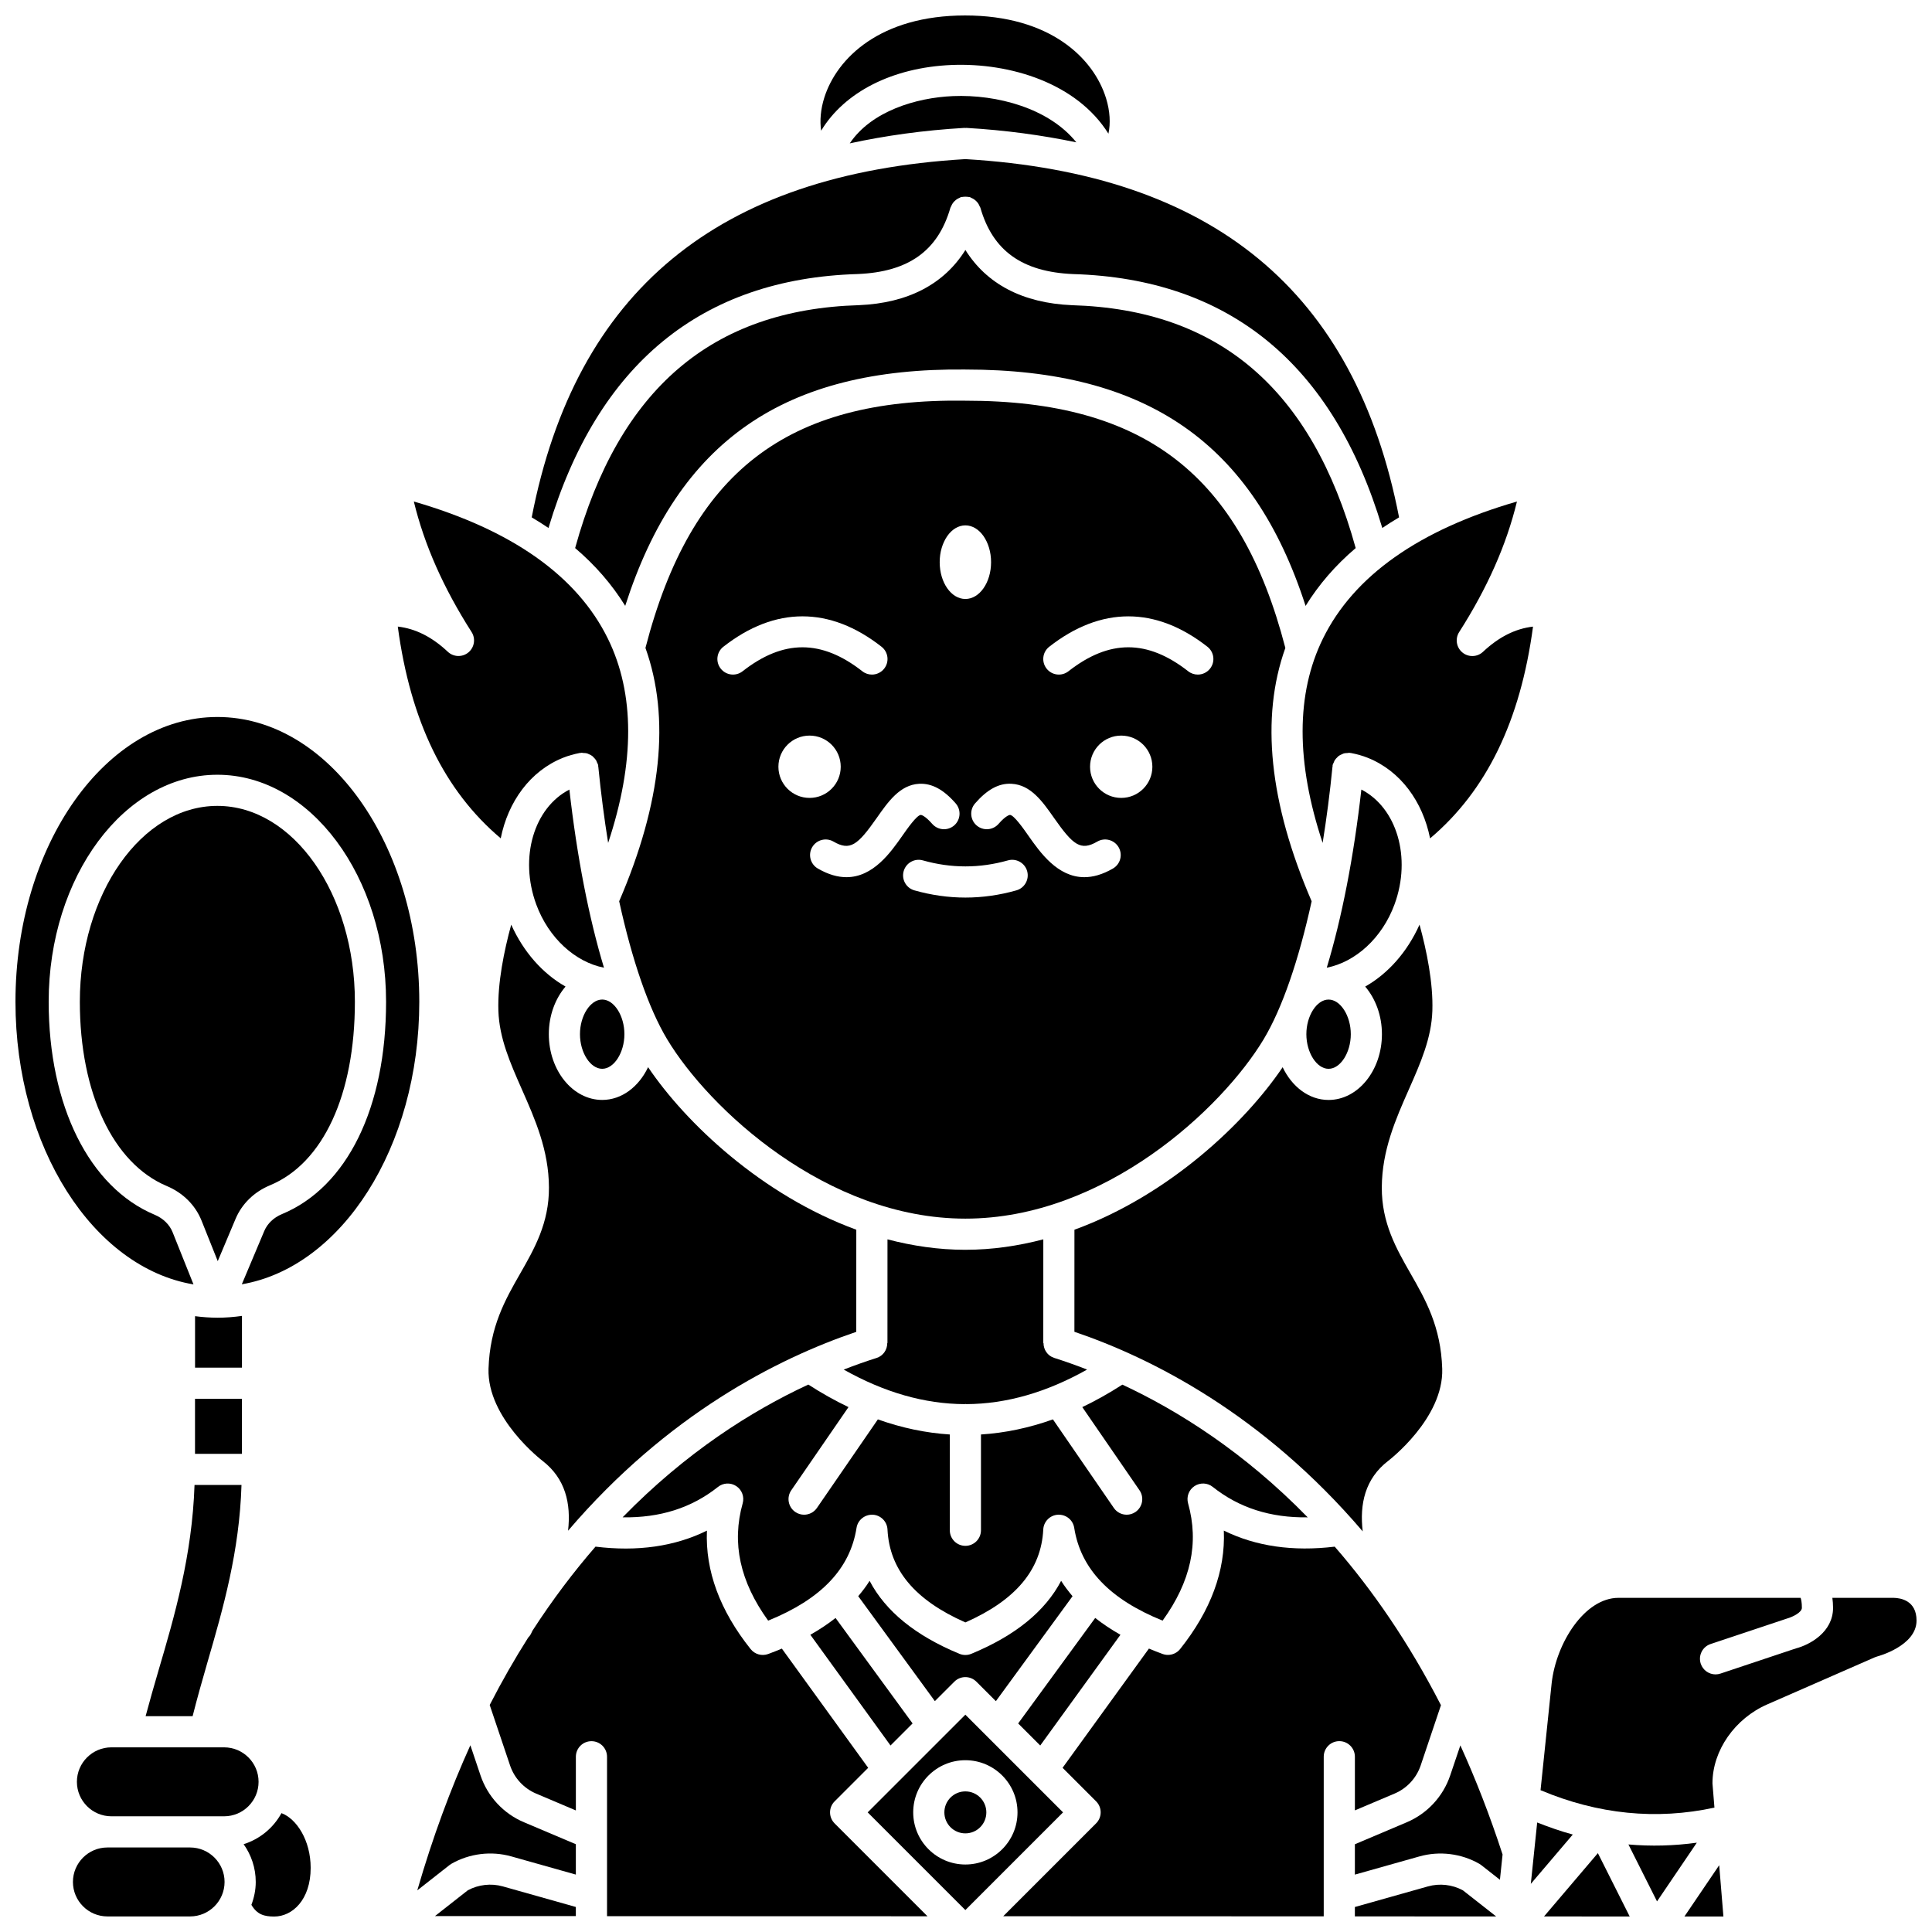
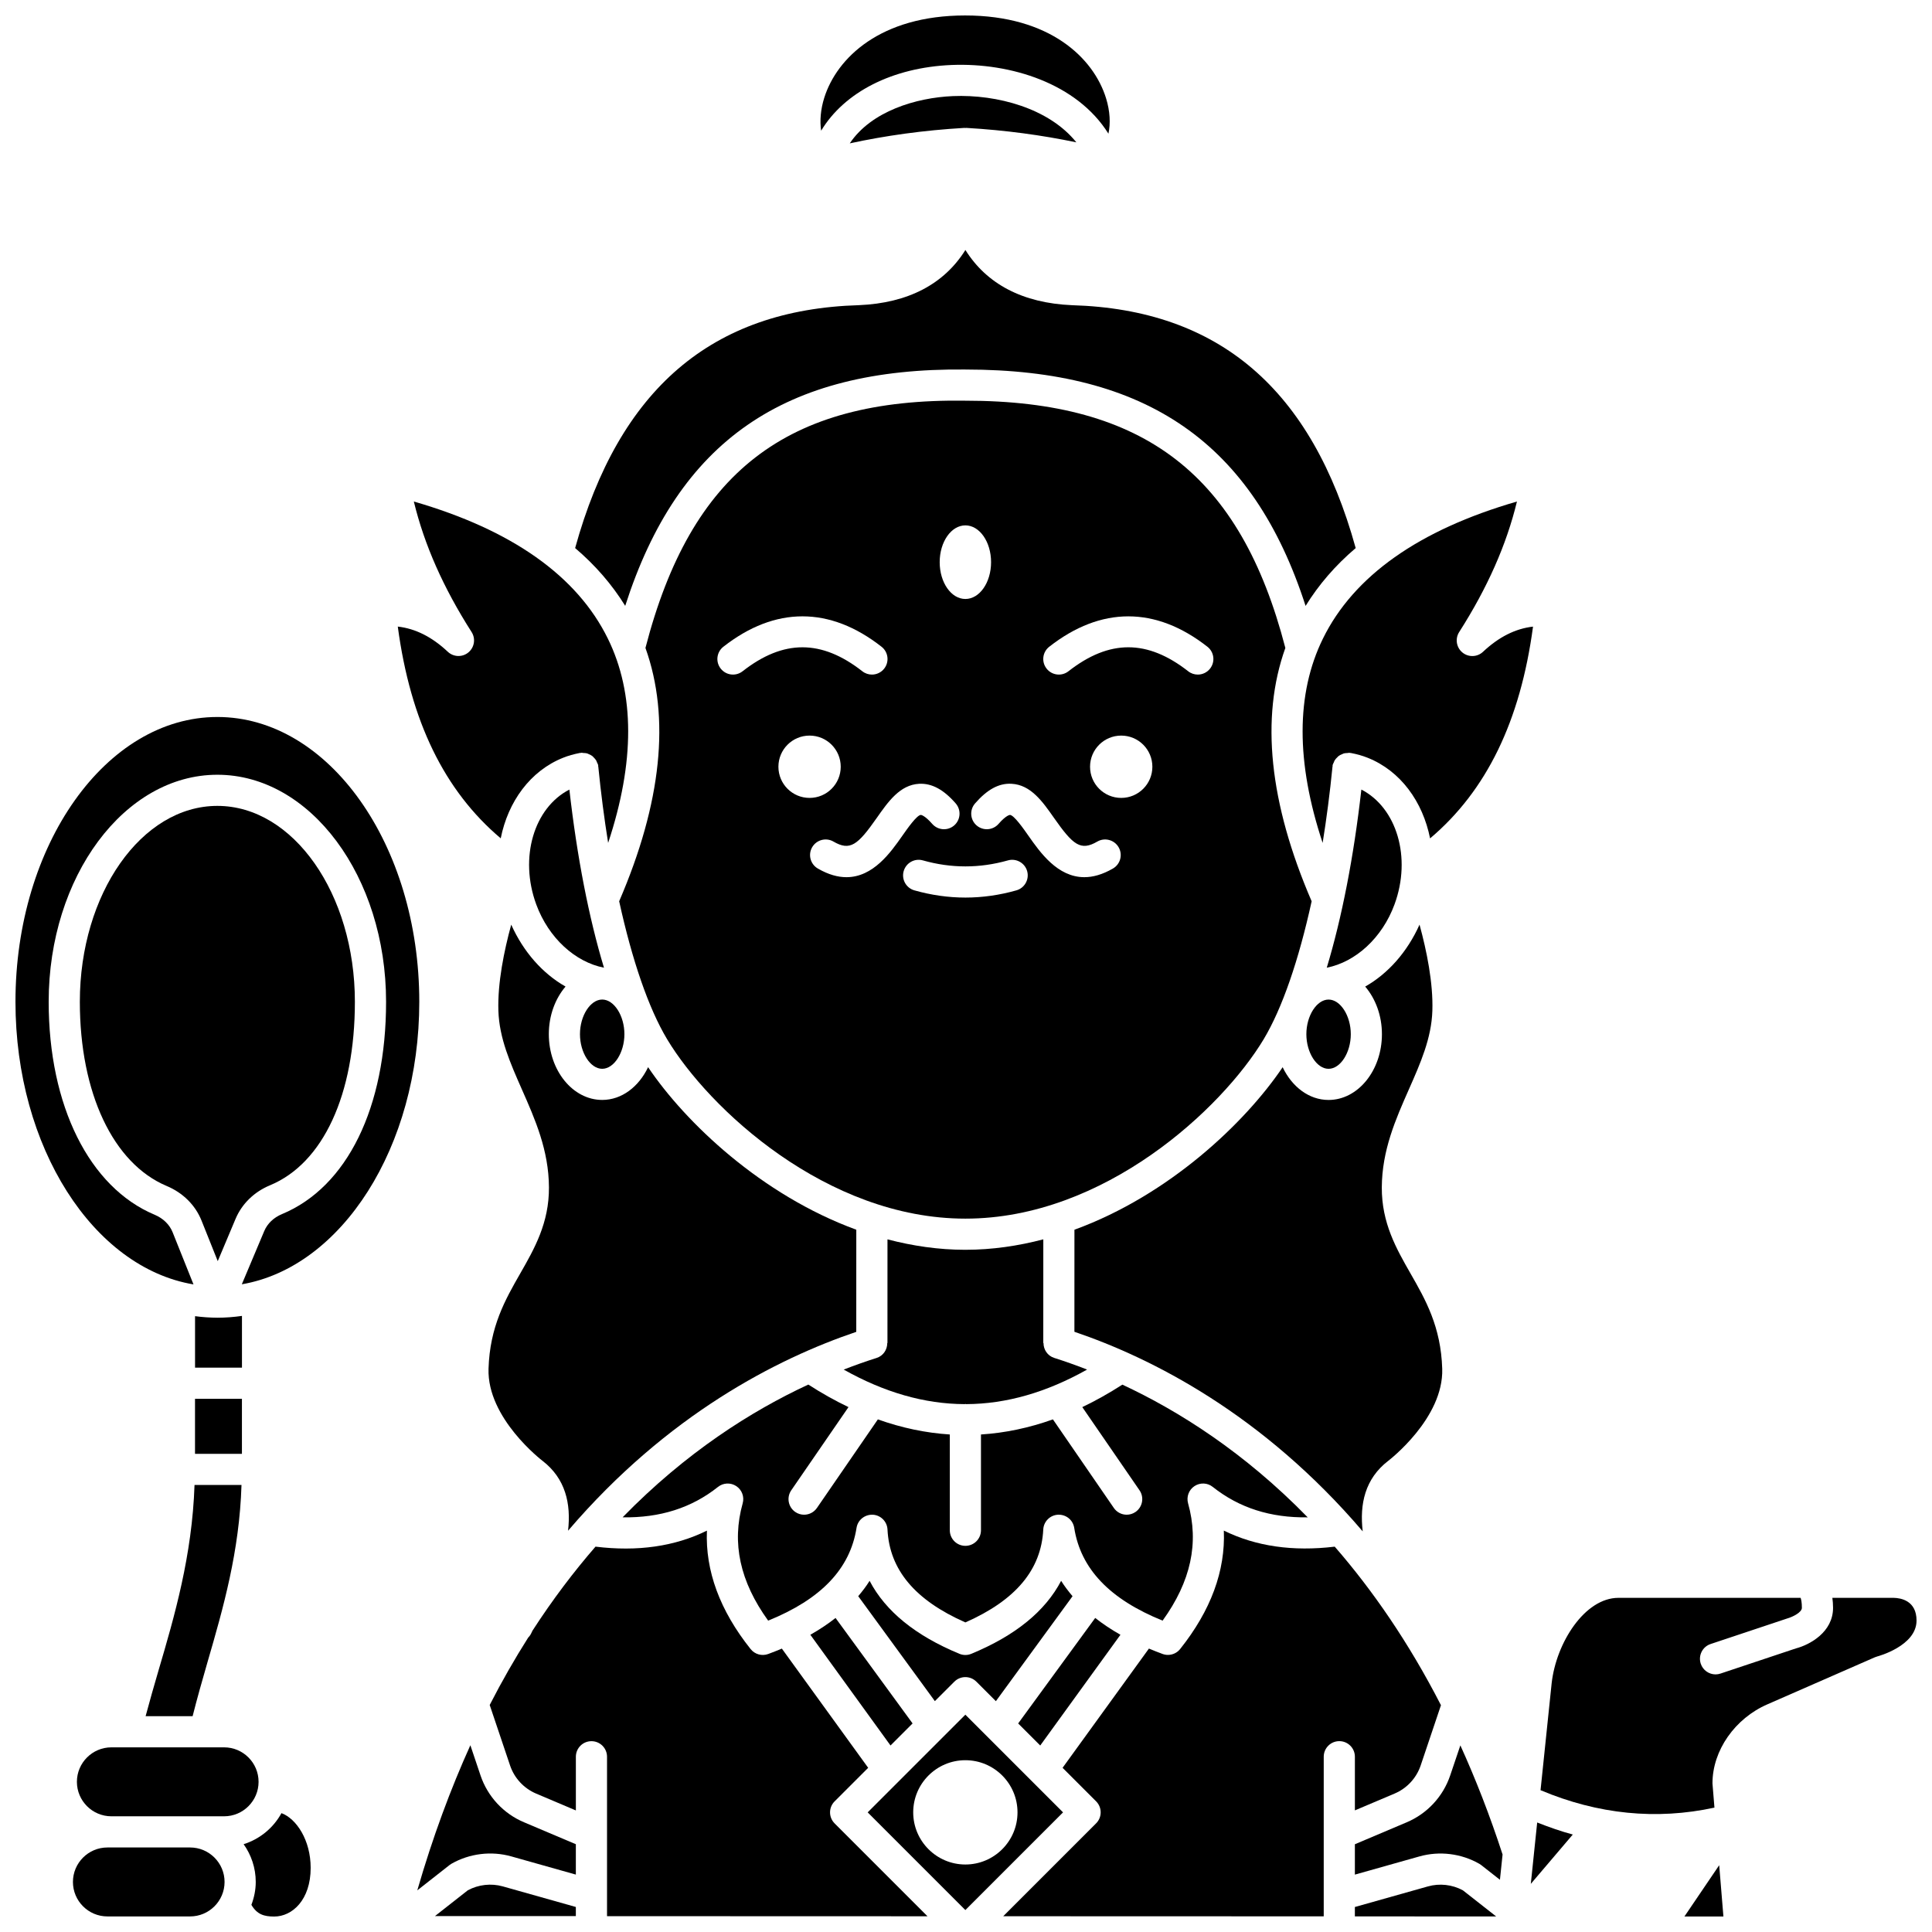
<svg xmlns="http://www.w3.org/2000/svg" width="800px" height="800px" version="1.1" viewBox="144 144 512 512">
  <defs>
    <clipPath id="k">
      <path d="m361 148.09h78v31.906h-78z" />
    </clipPath>
    <clipPath id="h">
-       <path d="m553 635h23v16.902h-23z" />
-     </clipPath>
+       </clipPath>
    <clipPath id="g">
      <path d="m503 643h38v8.902h-38z" />
    </clipPath>
    <clipPath id="f">
      <path d="m552 567h99.902v58h-99.902z" />
    </clipPath>
    <clipPath id="e">
      <path d="m590 638h11v13.902h-11z" />
    </clipPath>
    <clipPath id="d">
      <path d="m409 549h117v102.9h-117z" />
    </clipPath>
    <clipPath id="c">
      <path d="m273 549h117v102.9h-117z" />
    </clipPath>
    <clipPath id="b">
      <path d="m163 633h41v18.902h-41z" />
    </clipPath>
    <clipPath id="a">
      <path d="m148.09 334h107.91v151h-107.91z" />
    </clipPath>
    <clipPath id="j">
      <path d="m208 624h19v27.902h-19z" />
    </clipPath>
    <clipPath id="i">
      <path d="m259 643h38v8.902h-38z" />
    </clipPath>
  </defs>
  <path d="m511.88 531.15c0.184-0.141 14.734-11.285 14.324-24.414-0.348-11.172-4.434-18.312-8.387-25.223-3.773-6.594-7.672-13.414-7.625-22.84 0.051-9.852 3.668-18.043 7.168-25.961 3.09-6.984 6-13.586 6.231-20.852 0.234-7.391-1.504-15.891-3.402-22.82-3.246 7.242-8.336 12.98-14.398 16.414 2.719 3.18 4.434 7.644 4.434 12.613 0 9.613-6.348 17.434-14.148 17.434-5.199 0-9.703-3.516-12.16-8.68-9.883 14.656-30.031 33.887-55.18 43.07l-0.008 27.043c20.492 6.961 49.828 21.766 76.406 52.898-0.859-7.234 0.602-13.953 6.746-18.684z" />
  <path d="m396.91 589.66c1.613-1.613 4.223-1.613 5.84 0l5.168 5.168 20.316-27.816c-1.105-1.312-2.141-2.66-3.023-4.074-4.215 8.059-12.172 14.531-23.801 19.336-1.008 0.422-2.148 0.422-3.156 0-11.625-4.801-19.586-11.273-23.801-19.336-0.879 1.418-1.91 2.758-3.016 4.066l20.312 27.812z" />
  <path d="m369.2 181.99c9.449-2.039 19.516-3.465 30.398-4.098 0.082-0.004 0.156 0.031 0.234 0.031 0.082 0 0.156-0.043 0.242-0.031 10.406 0.605 20.07 1.934 29.168 3.828-7.211-9-20.969-12.742-32.703-12.254-9.809 0.418-21.641 4.016-27.34 12.523z" />
  <path d="m460.54 537.84c1.492-0.988 3.449-0.918 4.852 0.207 7.012 5.566 15.316 8.203 25.164 8.066-16.816-17.234-34.188-28.207-49.117-35.168-3.535 2.273-7.078 4.262-10.621 5.953l15.164 22.043c1.293 1.879 0.816 4.449-1.062 5.746-0.715 0.492-1.531 0.727-2.336 0.727-1.312 0-2.606-0.625-3.406-1.793l-16.141-23.469c-6.348 2.262-12.707 3.598-19.07 4v25.383c0 2.285-1.852 4.129-4.129 4.129-2.281 0-4.129-1.848-4.129-4.129v-25.383c-6.359-0.406-12.719-1.738-19.066-4l-16.145 23.469c-0.801 1.164-2.09 1.793-3.406 1.793-0.805 0-1.621-0.234-2.336-0.727-1.879-1.293-2.356-3.863-1.062-5.746l15.164-22.043c-3.555-1.695-7.106-3.691-10.648-5.973-15.098 7.004-32.469 18.008-49.215 35.184 9.898 0.156 18.246-2.469 25.285-8.062 1.398-1.117 3.363-1.195 4.852-0.207 1.492 0.992 2.172 2.832 1.688 4.555-2.949 10.52-0.738 20.715 6.75 31.09 14.039-5.68 21.719-13.742 23.422-24.586 0.332-2.09 2.172-3.562 4.301-3.484 2.113 0.113 3.801 1.809 3.902 3.918 0.527 10.664 7.285 18.727 20.641 24.625 13.352-5.898 20.105-13.965 20.641-24.625 0.102-2.113 1.793-3.809 3.902-3.918 2.16-0.086 3.969 1.395 4.301 3.484 1.707 10.844 9.379 18.91 23.422 24.586 7.492-10.383 9.699-20.574 6.75-31.09-0.484-1.727 0.199-3.566 1.691-4.555z" />
  <g clip-path="url(#k)">
    <path d="m396.2 161.22c15.598-0.625 33.215 4.863 41.543 18.207 0.59-2.676 0.43-5.981-0.629-9.395-3.281-10.605-14.816-21.934-37.355-21.934-22.426 0-33.977 11.25-37.309 21.77-0.98 3.094-1.23 6.172-0.836 8.766 6.133-10.164 18.793-16.754 34.586-17.414z" />
  </g>
  <path d="m286.11 383.68c3.285 8.945 10.375 15.293 17.949 16.77-3.984-13.168-7.141-29.293-9.168-47.203-9.367 4.824-13.352 18-8.781 30.434z" />
  <path d="m546.01 276.91c-25.969 7.508-43.254 19.711-51.418 36.324-7.168 14.59-7.172 32.77-0.078 54.145 1.035-6.453 1.922-13.207 2.609-20.188 0.004-0.039 0.027-0.07 0.031-0.105 0.012-0.09-0.02-0.172-0.004-0.266 0.059-0.305 0.219-0.551 0.34-0.82 0.066-0.152 0.102-0.312 0.188-0.453 0.195-0.332 0.441-0.594 0.715-0.855 0.105-0.105 0.199-0.223 0.316-0.316 0.293-0.227 0.621-0.375 0.961-0.516 0.152-0.066 0.293-0.148 0.453-0.195 0.309-0.086 0.633-0.094 0.957-0.105 0.188-0.008 0.359-0.078 0.555-0.062 0.062 0.004 0.105 0.043 0.164 0.051 0.062 0.008 0.121-0.012 0.176-0.004 1.664 0.316 3.125 0.734 4.473 1.273 8.738 3.481 14.605 11.656 16.539 21.363 14.934-12.617 23.922-31.051 27.281-56.121-4.695 0.535-9.062 2.742-13.262 6.68-1.516 1.426-3.859 1.496-5.465 0.164-1.602-1.328-1.965-3.644-0.844-5.402 7.477-11.707 12.52-23.086 15.312-34.59z" />
  <path d="m490.2 418.07c0 4.891 2.75 9.176 5.883 9.176 3.137 0 5.891-4.285 5.891-9.176s-2.75-9.176-5.891-9.176c-3.133 0-5.883 4.285-5.883 9.176z" />
  <path d="m513.56 383.68c4.57-12.434 0.586-25.617-8.785-30.438-2.023 17.914-5.184 34.039-9.168 47.207 7.574-1.484 14.668-7.828 17.953-16.77z" />
  <path d="m358.75 577.23 21.246 29.344 5.848-5.848-20.414-27.949c-2.012 1.586-4.242 3.074-6.68 4.453z" />
  <path d="m399.84 241.93h0.066c48.004 0 76.156 19.449 90.09 62.645 3.473-5.625 7.883-10.746 13.277-15.328-11.637-42.117-36.227-63.223-75.18-64.367-13.051-0.555-22.609-5.602-28.25-14.633-5.637 9.031-15.188 14.074-28.195 14.625-39.004 1.152-63.598 22.254-75.23 64.371 5.387 4.582 9.797 9.699 13.27 15.316 14.062-43.797 42.246-63.129 90.152-62.633-0.004 0.004-0.004 0.004 0 0.004z" />
  <path d="m399.84 475.21c-7.109 0-14.016-1.031-20.648-2.769l-0.008 27.477h-0.051c0.008 1.754-1.059 3.394-2.82 3.953-2.742 0.867-5.676 1.898-8.727 3.082 10.754 6.039 21.402 9.117 32.051 9.156 0.07-0.004 0.129-0.043 0.199-0.043 0.07 0 0.129 0.039 0.199 0.043 10.652-0.039 21.305-3.117 32.059-9.16-3.078-1.195-6.004-2.227-8.734-3.094-1.754-0.559-2.82-2.184-2.82-3.934l-0.059-0.004 0.008-27.477c-6.633 1.738-13.531 2.769-20.648 2.769z" />
  <path d="m320.79 419.4c11.031 18.383 42.246 47.551 79.051 47.551 36.805 0 68.016-29.168 79.051-47.551 4.914-8.191 9.301-20.996 12.707-36.551-11.258-26.102-13.586-48.641-6.969-67.137-11.895-45.875-37.289-65.523-84.727-65.523h-0.062-0.055c-47.398-0.699-72.688 19-84.734 65.52 6.617 18.492 4.289 41.031-6.965 67.137 3.406 15.562 7.785 28.363 12.703 36.555zm29.496-72.203c0-4.562 3.695-8.258 8.258-8.258s8.258 3.695 8.258 8.258-3.695 8.258-8.258 8.258-8.258-3.699-8.258-8.258zm63.066 32.758c-4.477 1.273-9.023 1.91-13.512 1.91-4.488 0-9.035-0.641-13.512-1.91-2.191-0.621-3.469-2.902-2.844-5.098 0.621-2.191 2.91-3.473 5.098-2.844 7.488 2.121 15.039 2.121 22.527 0 2.191-0.625 4.477 0.652 5.098 2.844 0.613 2.191-0.66 4.477-2.856 5.098zm27.781-24.5c-4.562 0-8.258-3.695-8.258-8.258s3.695-8.258 8.258-8.258 8.258 3.695 8.258 8.258c0 4.559-3.695 8.258-8.258 8.258zm-19.07-40.062c13.711-10.738 28.203-10.738 41.914 0 1.797 1.402 2.113 4 0.707 5.793-0.812 1.039-2.027 1.586-3.254 1.586-0.891 0-1.789-0.285-2.543-0.879-10.832-8.473-20.91-8.473-31.734 0-1.793 1.406-4.391 1.09-5.797-0.707-1.41-1.797-1.09-4.391 0.707-5.793zm1.258 45.359c5.074 7.238 7.07 8.828 11.48 6.273 1.973-1.148 4.5-0.461 5.644 1.5 1.145 1.977 0.473 4.5-1.504 5.644-2.801 1.621-5.32 2.293-7.582 2.293-7.113 0-11.738-6.598-14.801-10.965-1.344-1.918-3.836-5.477-4.906-5.535-0.023 0-0.98 0.039-3.023 2.375-1.496 1.719-4.106 1.898-5.828 0.402-1.723-1.5-1.895-4.109-0.395-5.828 3.199-3.672 6.305-5.402 9.684-5.199 5.086 0.27 8.215 4.731 11.23 9.039zm-23.484-77.523c3.762 0 6.809 4.363 6.809 9.754s-3.047 9.754-6.809 9.754c-3.762 0-6.809-4.363-6.809-9.754 0-5.387 3.051-9.754 6.809-9.754zm-12.25 68.484c3.371-0.164 6.484 1.527 9.684 5.199 1.5 1.719 1.32 4.328-0.395 5.828-1.719 1.496-4.324 1.316-5.828-0.402-2.043-2.336-2.996-2.375-3.023-2.375-1.07 0.059-3.562 3.617-4.906 5.535-3.059 4.367-7.688 10.965-14.801 10.965-2.266 0-4.781-0.668-7.582-2.293-1.973-1.145-2.648-3.672-1.504-5.644 1.148-1.969 3.68-2.648 5.644-1.5 4.41 2.555 6.41 0.965 11.48-6.273 3.019-4.309 6.144-8.77 11.23-9.039zm-51.883-36.32c13.711-10.742 28.203-10.742 41.914 0 1.797 1.402 2.113 4 0.707 5.793-0.812 1.039-2.027 1.586-3.254 1.586-0.891 0-1.789-0.285-2.543-0.879-10.828-8.469-20.906-8.469-31.734 0-1.793 1.406-4.391 1.09-5.797-0.707-1.414-1.797-1.09-4.391 0.707-5.793z" />
  <path d="m370.92 496.95 0.008-27.066c-25.145-9.184-45.297-28.414-55.176-43.07-2.457 5.168-6.961 8.68-12.16 8.68-7.801 0-14.148-7.82-14.148-17.434 0-4.973 1.719-9.434 4.43-12.613-6.059-3.43-11.145-9.168-14.395-16.406-1.895 6.938-3.637 15.441-3.402 22.82 0.23 7.258 3.148 13.859 6.231 20.848 3.5 7.922 7.121 16.109 7.168 25.961 0.051 9.426-3.852 16.25-7.625 22.84-3.953 6.914-8.039 14.055-8.387 25.223-0.41 13.129 14.141 24.273 14.289 24.387 6.113 4.707 7.606 11.363 6.789 18.535 26.316-30.789 55.438-45.617 76.379-52.703z" />
  <path d="m440.93 577.23c-2.441-1.379-4.668-2.867-6.688-4.457l-20.418 27.957 5.848 5.848z" />
  <path d="m303.59 408.89c-3.137 0-5.891 4.285-5.891 9.176s2.75 9.176 5.891 9.176c3.133 0 5.883-4.285 5.883-9.176 0.004-4.891-2.746-9.176-5.883-9.176z" />
  <g clip-path="url(#h)">
    <path d="m553.18 651.88 22.707 0.008-8.434-16.789z" />
  </g>
  <path d="m551.37 626.98-0.867 8.336c-0.004 0.047-0.008 0.086-0.012 0.129l-0.809 7.797 11.125-13.074c-3.156-0.844-6.301-1.957-9.438-3.188z" />
  <path d="m528.32 614.5c-1.883 5.59-6.082 10.121-11.52 12.426l-13.742 5.82v8.047l17.117-4.824c5.301-1.492 11.086-0.781 15.867 1.961 0.172 0.094 0.34 0.211 0.496 0.336l4.961 3.894 0.699-6.699c-3.391-10.418-7.148-20.027-11.188-28.918z" />
  <g clip-path="url(#g)">
    <path d="m522.41 643.92-19.355 5.457v2.488l37.426 0.012v-0.016l-8.801-6.906c-2.812-1.527-6.168-1.91-9.27-1.035z" />
  </g>
-   <path d="m575.55 632.8 7.578 15.086 10.547-15.555c-6.043 0.836-12.094 0.992-18.125 0.469z" />
  <g clip-path="url(#f)">
    <path d="m645.88 567.45h-16.285c0.105 0.805 0.184 1.664 0.184 2.641 0 6.461-6.188 9.801-9.84 10.754l-19.996 6.672c-0.434 0.145-0.875 0.215-1.305 0.215-1.73 0-3.34-1.094-3.918-2.824-0.723-2.164 0.445-4.504 2.609-5.223l20.258-6.758c1.488-0.418 3.93-1.617 3.93-2.84 0-1.445-0.188-2.231-0.336-2.641h-48.273c-8.945 0-16.512 11.93-17.703 22.629l-2.945 28.348c15.219 6.402 30.691 7.953 46.086 4.617l-0.523-6.406c-0.012-8.762 5.984-17.25 14.57-20.973l28.48-12.469c0.211-0.09 0.43-0.164 0.652-0.223 0.09-0.023 10.379-2.754 10.379-9.504 0-5.316-4.215-5.977-6.023-6.016z" />
  </g>
  <g clip-path="url(#e)">
    <path d="m590.39 651.89 10.332 0.004-1.117-13.594z" />
  </g>
-   <path d="m405.39 624.3c0 3.074-2.488 5.562-5.562 5.562-3.07 0-5.562-2.488-5.562-5.562 0-3.07 2.492-5.562 5.562-5.562 3.074 0 5.562 2.492 5.562 5.562" />
  <g clip-path="url(#d)">
    <path d="m503.06 623.77 10.523-4.457c3.262-1.383 5.781-4.098 6.914-7.457l5.371-15.961c-8.582-16.711-18.184-30.555-28.152-42.016-11.047 1.332-20.895-0.074-29.387-4.258 0.441 10.645-3.438 21.168-11.586 31.395-0.797 1-1.996 1.551-3.231 1.551-0.473 0-0.945-0.082-1.402-0.246-1.258-0.453-2.449-0.941-3.633-1.434l-22.883 31.598 8.883 8.883c0.777 0.777 1.211 1.82 1.211 2.918 0 1.098-0.434 2.148-1.211 2.918l-24.613 24.617 84.938 0.027v-21.84-0.012-20.449c0-2.285 1.852-4.129 4.129-4.129 2.281 0 4.129 1.848 4.129 4.129z" />
  </g>
-   <path d="m371.35 216.62c13.43-0.57 21.238-6.152 24.52-17.578 0.043-0.148 0.148-0.25 0.203-0.391 0.105-0.27 0.23-0.516 0.391-0.754 0.145-0.215 0.305-0.402 0.488-0.578 0.191-0.195 0.387-0.359 0.617-0.516 0.227-0.152 0.461-0.266 0.715-0.371 0.148-0.062 0.262-0.168 0.418-0.215 0.113-0.031 0.219-0.004 0.332-0.023 0.27-0.055 0.535-0.062 0.816-0.062 0.273 0 0.531 0.008 0.793 0.062 0.117 0.02 0.227-0.004 0.34 0.023 0.16 0.047 0.277 0.156 0.426 0.223 0.246 0.102 0.477 0.215 0.699 0.363 0.23 0.156 0.43 0.328 0.625 0.52 0.176 0.176 0.34 0.363 0.484 0.574 0.164 0.238 0.285 0.488 0.391 0.762 0.059 0.141 0.16 0.242 0.203 0.391 3.281 11.426 11.098 17.008 24.578 17.582 41.422 1.223 68.953 23.891 81.934 67.285 1.434-0.965 2.91-1.902 4.445-2.812-11.656-59.934-49.246-91.039-114.93-94.941-65.68 3.902-103.27 35.012-114.93 94.941 1.531 0.91 3.016 1.848 4.445 2.812 12.98-43.402 40.512-66.074 81.988-67.297z" />
  <path d="m399.83 598.41-25.887 25.887 25.887 25.891 25.887-25.891zm0 39.703c-7.617 0-13.82-6.199-13.82-13.82 0-7.625 6.199-13.82 13.82-13.82 7.625 0 13.82 6.199 13.82 13.82 0.004 7.625-6.199 13.82-13.82 13.82z" />
  <g clip-path="url(#c)">
    <path d="m363.97 624.3c0-1.098 0.434-2.148 1.211-2.918l8.895-8.895-22.875-31.59c-1.188 0.492-2.383 0.984-3.641 1.438-1.668 0.602-3.527 0.078-4.633-1.305-8.156-10.227-12.035-20.742-11.586-31.395-8.523 4.203-18.422 5.609-29.527 4.242-5.734 6.606-11.348 13.996-16.703 22.27-0.125 0.258-0.258 0.527-0.379 0.785-0.203 0.414-0.473 0.762-0.773 1.07-3.519 5.555-6.926 11.477-10.184 17.836l5.398 16.031c1.129 3.356 3.652 6.074 6.914 7.457l10.523 4.457v-14.223c0-2.285 1.852-4.129 4.129-4.129 2.281 0 4.129 1.848 4.129 4.129v20.449 0.012 21.785l84.926 0.027-24.609-24.609c-0.781-0.777-1.215-1.828-1.215-2.926z" />
  </g>
  <path d="m215.56 458.11c14.082-5.844 22.488-24.02 22.488-48.629 0-28.625-16.348-51.914-36.445-51.914-20.098 0-36.445 23.289-36.445 51.914 0 24.156 8.816 42.859 23.016 48.816 4.316 1.809 7.594 5.074 9.242 9.191l4.289 10.727 4.715-11.191c1.684-4.004 4.934-7.172 9.141-8.914z" />
  <path d="m182.59 598.8h12.457c1.188-4.691 2.508-9.371 3.93-14.273 4.195-14.426 8.473-29.34 9.023-46.992h-12.449c-0.629 18.723-5.324 34.844-9.543 49.148-1.223 4.172-2.359 8.164-3.418 12.117z" />
  <path d="m208.12 492.73c-2.144 0.305-4.312 0.477-6.512 0.477h-0.039c-0.008 0-0.02-0.004-0.027-0.004-1.973-0.004-3.922-0.152-5.852-0.402v13.637h12.434v-13.707z" />
  <path d="m164.38 616.2c0 5.039 4.102 9.137 9.137 9.137h29.875c5.039 0 9.133-4.102 9.133-9.137 0-5.039-4.102-9.137-9.133-9.137h-29.871c-5.039 0.004-9.141 4.102-9.141 9.137z" />
  <path d="m195.68 514.7h12.434v14.582h-12.434z" />
  <g clip-path="url(#b)">
    <path d="m194.38 633.6h-21.918c-5.039 0-9.133 4.102-9.133 9.137 0 5.039 4.102 9.137 9.133 9.137h21.914c5.039 0 9.137-4.102 9.137-9.137 0.004-5.035-4.098-9.137-9.133-9.137z" />
  </g>
  <g clip-path="url(#a)">
    <path d="m201.61 334.01c-29.508 0-53.512 33.859-53.512 75.473 0 38.59 20.652 70.457 47.18 74.898l-5.531-13.82c-0.816-2.043-2.512-3.695-4.769-4.641-17.316-7.266-28.078-28.887-28.078-56.43 0-33.176 20.055-60.172 44.707-60.172 24.652 0 44.707 26.996 44.707 60.172 0 28.059-10.316 49.09-27.59 56.262-2.191 0.91-3.856 2.5-4.695 4.488l-5.945 14.113c26.453-4.535 47.031-36.348 47.031-74.863 0-41.621-24-75.48-53.504-75.48z" />
  </g>
  <g clip-path="url(#j)">
    <path d="m218.59 624.5c-2.144 3.906-5.707 6.871-10.027 8.227 2.008 2.836 3.211 6.277 3.211 10.012 0 2.144-0.441 4.172-1.152 6.066 1.504 2.547 3.356 3.098 6.039 3.098 4.809 0 9.668-4.426 9.668-12.898 0.004-7.336-3.777-13.043-7.738-14.504z" />
  </g>
  <path d="m271.34 614.5-2.688-7.992c-5.227 11.547-9.973 24.32-14.066 38.457l8.543-6.707c0.156-0.125 0.32-0.238 0.496-0.336 4.781-2.738 10.566-3.449 15.863-1.961l17.117 4.824v-8.047l-13.742-5.82c-5.441-2.293-9.641-6.824-11.523-12.418z" />
  <path d="m262.68 316.73c-4.195-3.941-8.566-6.144-13.262-6.68 3.356 25.07 12.348 43.504 27.281 56.121 1.934-9.703 7.801-17.879 16.547-21.363 1.332-0.535 2.797-0.949 4.461-1.273 0.062-0.012 0.121 0.012 0.176 0.004 0.059-0.008 0.105-0.047 0.164-0.051 0.199-0.016 0.375 0.055 0.566 0.062 0.32 0.012 0.637 0.02 0.941 0.102 0.184 0.051 0.336 0.145 0.508 0.219 0.32 0.137 0.633 0.277 0.906 0.488 0.137 0.105 0.238 0.238 0.359 0.363 0.25 0.246 0.492 0.5 0.672 0.812 0.086 0.148 0.129 0.316 0.199 0.48 0.117 0.27 0.273 0.508 0.332 0.805 0.016 0.09-0.012 0.172-0.004 0.266 0.004 0.039 0.027 0.07 0.031 0.105 0.691 6.984 1.574 13.734 2.609 20.188 7.09-21.379 7.09-39.559-0.078-54.145-8.164-16.609-25.449-28.816-51.418-36.324 2.793 11.504 7.832 22.883 15.309 34.586 1.117 1.754 0.762 4.066-0.844 5.402-1.598 1.328-3.941 1.258-5.457-0.168z" />
  <g clip-path="url(#i)">
    <path d="m267.97 644.95-8.695 6.824 37.328 0.012v-2.418l-19.359-5.457c-3.094-0.871-6.461-0.484-9.273 1.039z" />
  </g>
</svg>